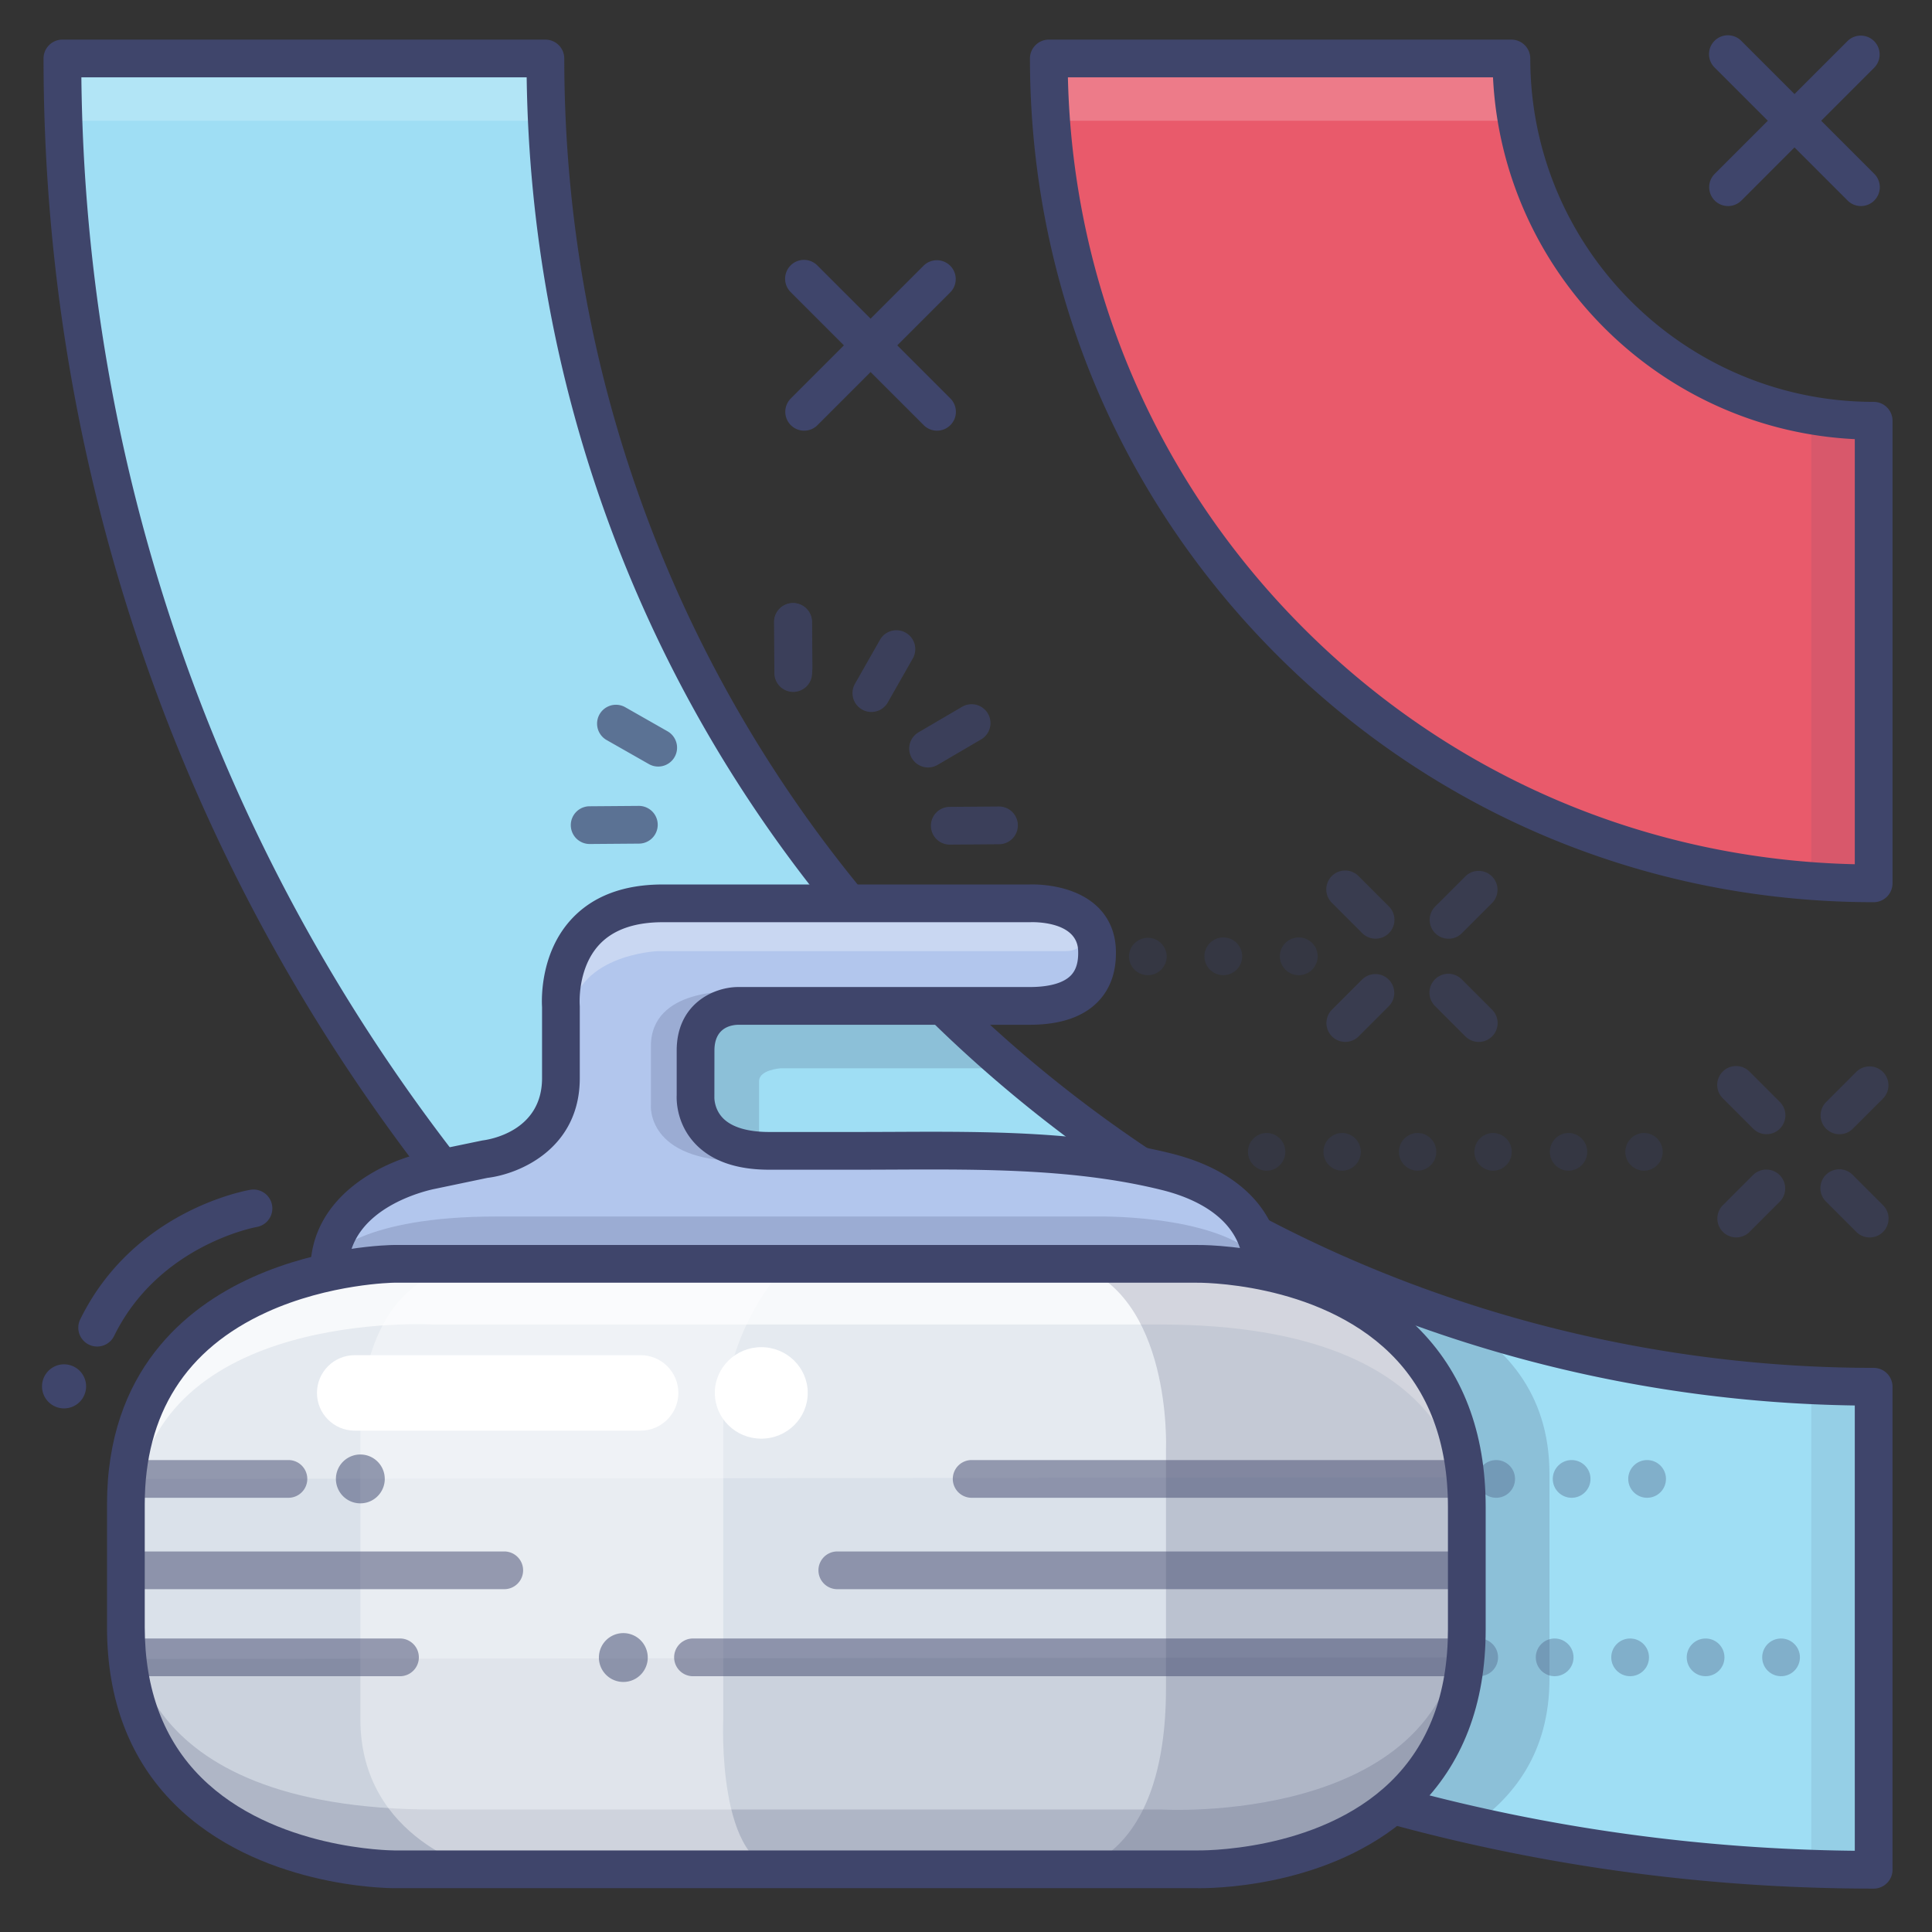
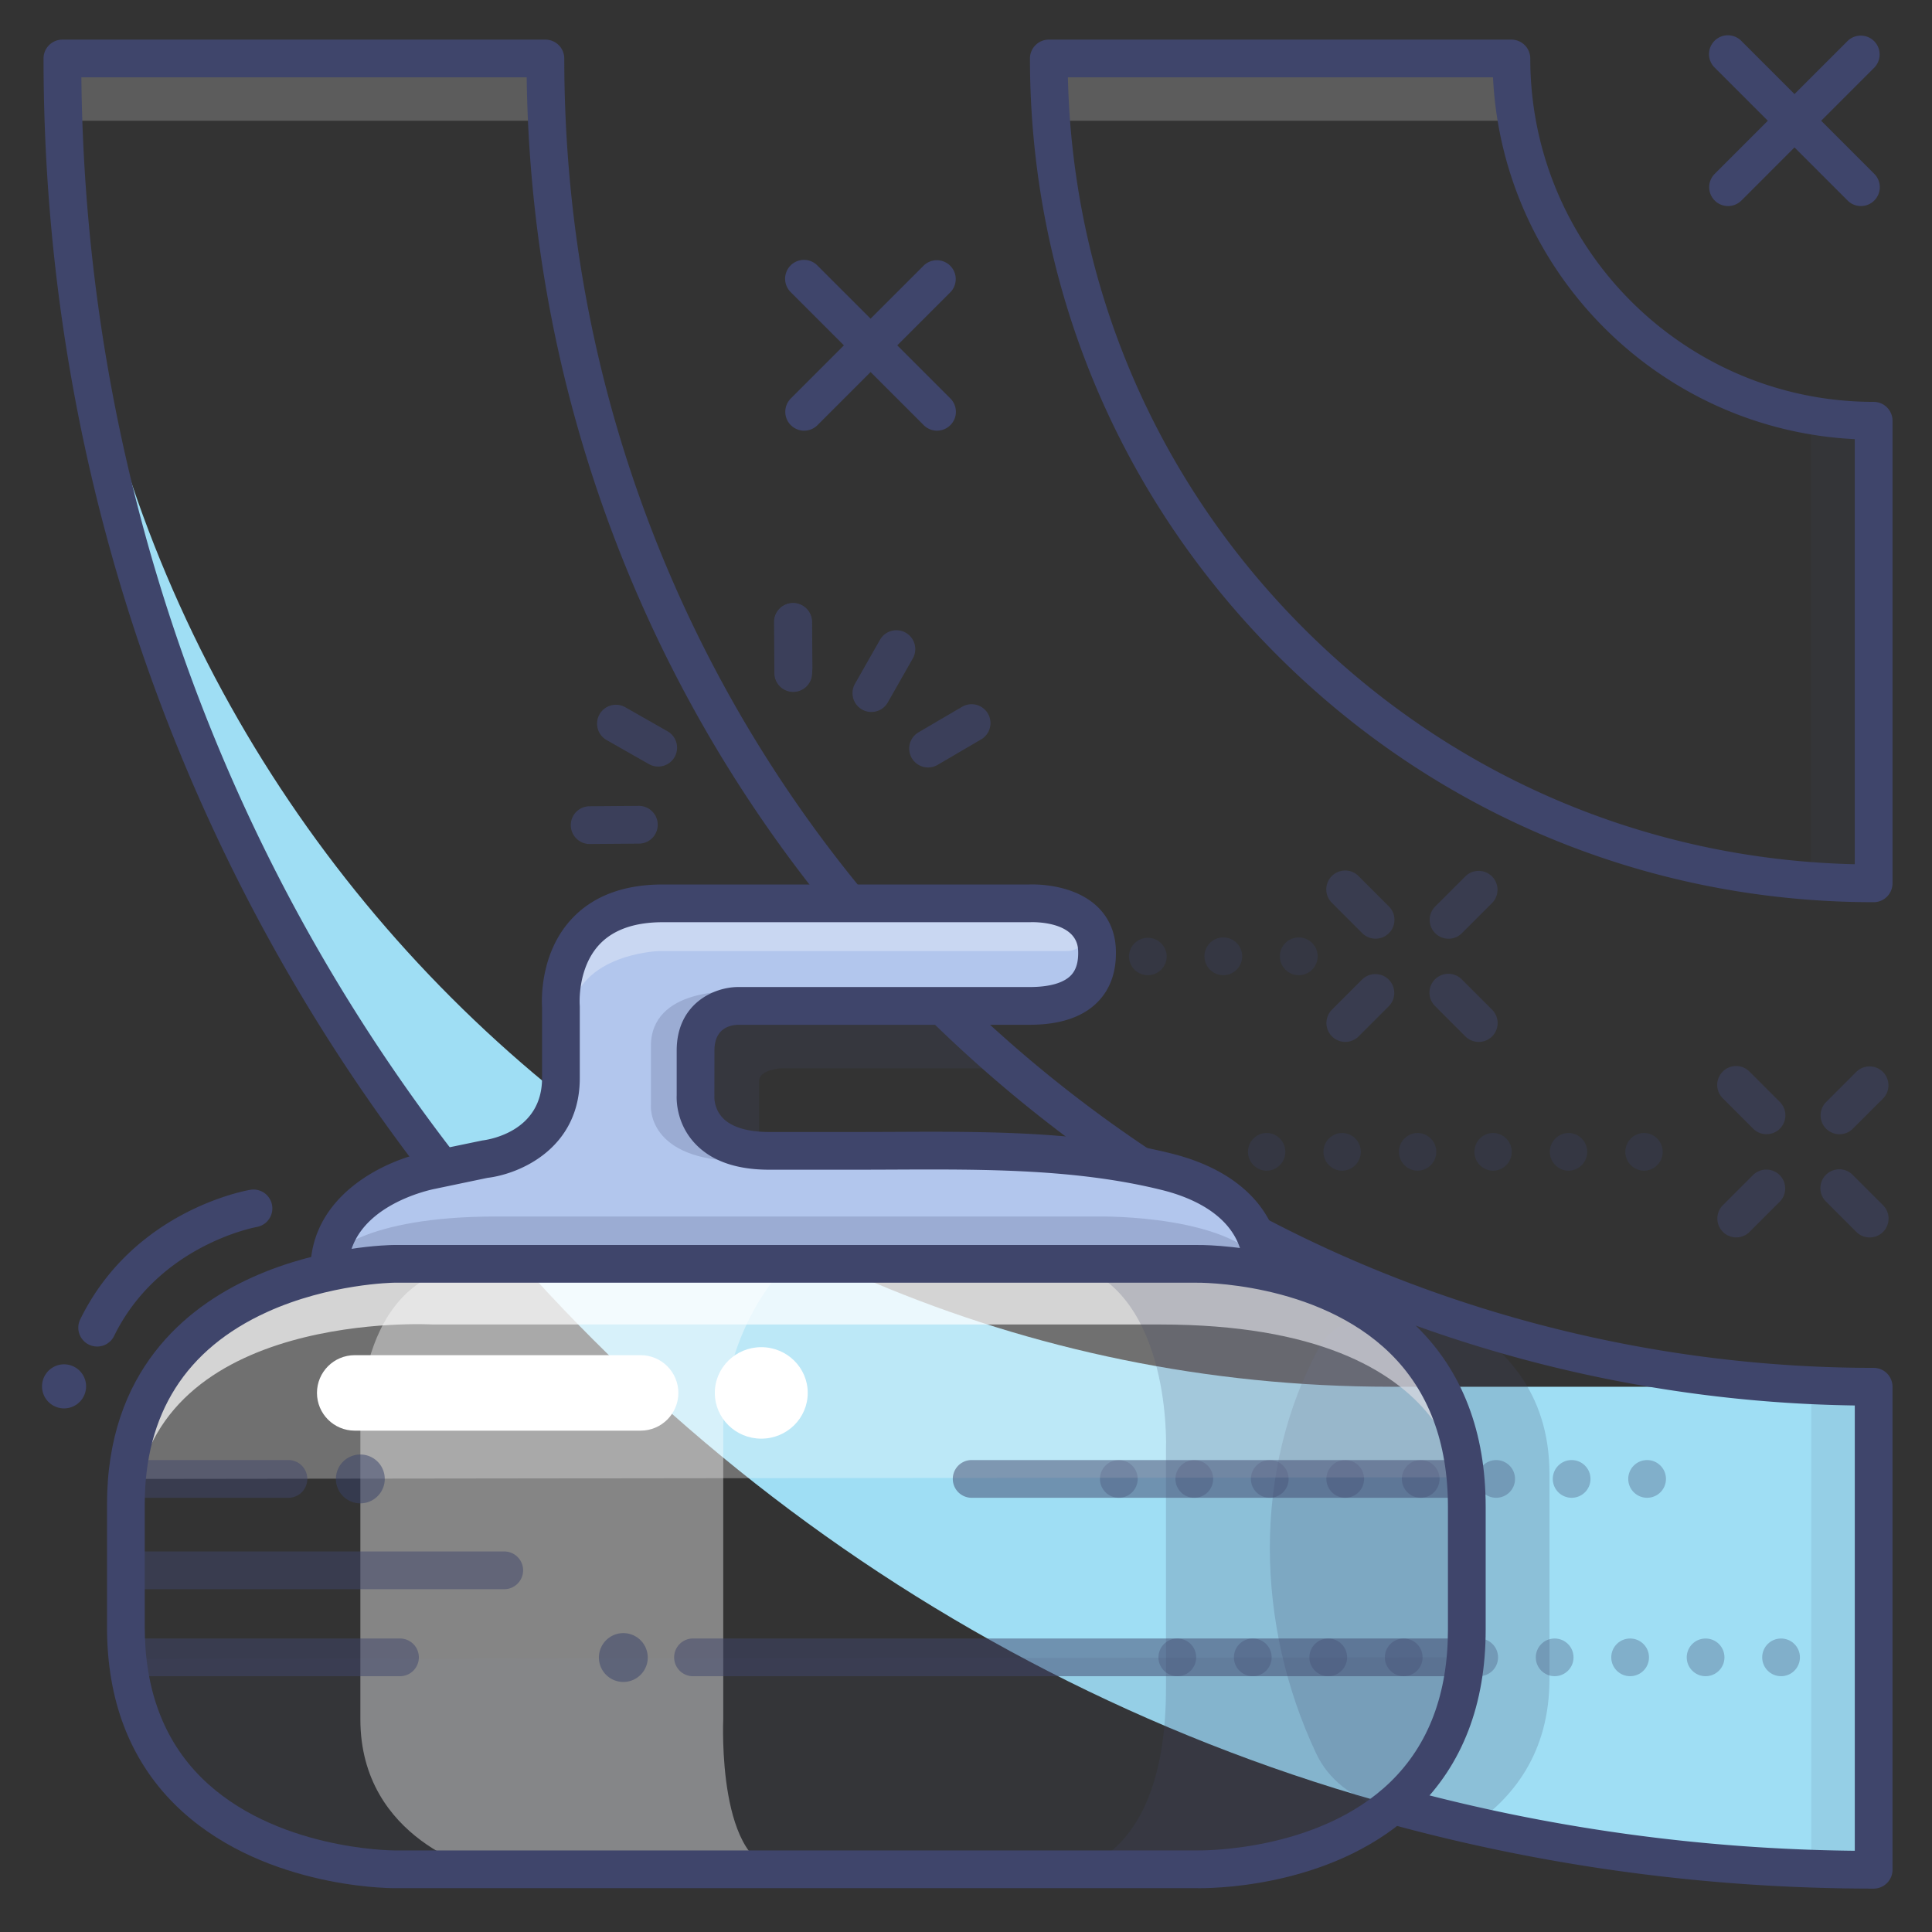
<svg xmlns="http://www.w3.org/2000/svg" viewBox="0 0 512 512">
  <rect x="0" y="0" width="512" height="512" fill="#333333" stroke="none" />
  <g>
    <g>
      <g>
        <g>
          <g>
            <g>
-               <path fill="#9FDEF4" d="M496.5 367.5v128c-265.1 0-480-214.9-480-480h128c0 194.4 157.6 352 352 352z" />
+               <path fill="#9FDEF4" d="M496.5 367.5v128c-265.1 0-480-214.9-480-480c0 194.4 157.6 352 352 352z" />
            </g>
          </g>
        </g>
        <g opacity=".2">
          <g>
            <g>
              <path fill="#3F456B" d="M384.335 348.742c-14.559-2.711-29.958-.648-34.559 7.896-18 33-17 74-1 108 6.817 14.485 24.522 16.629 40.128 20.039 12.149-7.859 21.719-20.232 21.719-39.728v-54.354c0-21.592-12.057-34.331-26.288-41.853z" />
            </g>
          </g>
        </g>
        <g>
          <g>
            <g>
-               <path fill="#E95A6B" d="M496.5 111.5v122.59c-120.73 0-218.59-97.86-218.59-218.59H400.5c0 53.02 42.98 96 96 96z" />
-             </g>
+               </g>
          </g>
        </g>
      </g>
    </g>
    <g opacity=".2">
      <g>
        <g>
          <path fill="#FFF" d="M16.57 15.5H144V32H16.57z" />
        </g>
      </g>
    </g>
    <g opacity=".2">
      <g>
        <g>
          <path fill="#FFF" d="M277.91 15.5h127.43V32H277.91z" />
        </g>
      </g>
    </g>
    <g opacity=".1">
      <g>
        <g>
          <path fill="#3F456B" d="M480 494.93V367.5h16.5v127.43z" />
        </g>
      </g>
    </g>
    <g opacity=".1">
      <g>
        <g>
          <path fill="#3F456B" d="M480 236.562v-127.43h16.5v127.43z" />
        </g>
      </g>
    </g>
    <g opacity=".3">
      <g>
        <g>
          <path fill="#384169" d="M431.5 391.93c0-2.76 2.24-5 5-5s5 2.24 5 5-2.24 5-5 5-5-2.24-5-5zm-20 0c0-2.76 2.24-5 5-5s5 2.24 5 5-2.24 5-5 5-5-2.24-5-5zm-20 0c0-2.76 2.24-5 5-5s5 2.24 5 5-2.24 5-5 5-5-2.24-5-5zm-20 0c0-2.76 2.24-5 5-5s5 2.24 5 5-2.24 5-5 5-5-2.24-5-5zm-20 0c0-2.76 2.24-5 5-5s5 2.24 5 5-2.24 5-5 5-5-2.24-5-5zm-20 0c0-2.76 2.24-5 5-5s5 2.24 5 5-2.24 5-5 5-5-2.24-5-5zm-20 0c0-2.76 2.24-5 5-5s5 2.24 5 5-2.24 5-5 5-5-2.24-5-5zm-20 0c0-2.76 2.24-5 5-5s5 2.24 5 5-2.24 5-5 5-5-2.24-5-5z" />
        </g>
      </g>
    </g>
    <g opacity=".3">
      <g>
        <g>
          <path fill="#384169" d="M467 439.22c0-2.77 2.24-5 5-5s5 2.23 5 5c0 2.76-2.24 4.99-5 4.99s-5-2.23-5-4.99zm-20 0c0-2.77 2.24-5 5-5s5 2.23 5 5c0 2.76-2.24 4.99-5 4.99s-5-2.23-5-4.99zm-20 0c0-2.77 2.24-5 5-5s5 2.23 5 5c0 2.76-2.24 4.99-5 4.99s-5-2.23-5-4.99zm-20 0c0-2.77 2.24-5 5-5s5 2.23 5 5c0 2.76-2.24 4.99-5 4.99s-5-2.23-5-4.99zm-20 0c0-2.77 2.24-5 5-5s5 2.23 5 5c0 2.76-2.24 4.99-5 4.99s-5-2.23-5-4.99zm-20 0c0-2.77 2.24-5 5-5s5 2.23 5 5c0 2.76-2.24 4.99-5 4.99s-5-2.23-5-4.99zm-20 0c0-2.77 2.24-5 5-5s5 2.23 5 5c0 2.76-2.24 4.99-5 4.99s-5-2.23-5-4.99zm-20 0c0-2.77 2.24-5 5-5s5 2.23 5 5c0 2.76-2.24 4.99-5 4.99s-5-2.23-5-4.99zm-20 0c0-2.77 2.24-5 5-5s5 2.23 5 5c0 2.76-2.24 4.99-5 4.99s-5-2.23-5-4.99z" />
        </g>
      </g>
    </g>
    <g>
      <g>
        <g>
-           <path fill="#DAE1EA" d="M104.386 495.381s-71.066 0-71.066-53.033v-54.724c0-52.69 71.066-52.69 71.066-52.69h212.509s71.785 0 71.785 52.69v54.354c0 53.403-71.785 53.403-71.785 53.403H104.386z" />
-         </g>
+           </g>
      </g>
    </g>
    <g opacity=".1">
      <g>
        <g>
          <path fill="#3F456B" d="M386.5 439.215c-7.25 58.786-75.25 56.163-75.25 56.163H104.386s-61.136 2.914-69.066-55.732" />
        </g>
      </g>
    </g>
    <g opacity=".3">
      <g>
        <g>
          <path fill="#FFF" d="M35.32 391.929c7.25-59.163 75.25-56.524 75.25-56.524h206.864s61.136-2.933 69.066 56.09" />
        </g>
      </g>
    </g>
    <g opacity=".7">
      <g>
        <g>
          <path fill="#FFF" d="M387.785 399.338s3-48.333-80.333-48.333H114.785s-74-4.333-79 47.667c0 0-18-63.5 80-63.5h192s88-7.667 80 64.166z" />
        </g>
      </g>
    </g>
    <g opacity=".2">
      <g>
        <g>
          <path fill="#3F456B" d="M284.333 334.932h32.562s71.785-2.47 71.785 64.406v32.543s4.11 63.5-71.785 63.5h-32.562s24.667-2.167 24.667-48v-63.5s1.667-41-24.667-48.949z" />
        </g>
      </g>
    </g>
    <g opacity=".2">
      <g>
        <g>
-           <path fill="#3F456B" d="M35 431.215s-3 48.333 80.333 48.333H308s74 4.333 79-47.667c0 0 18 63.5-80 63.5H115s-88 7.667-80-64.166z" />
-         </g>
+           </g>
      </g>
    </g>
    <g opacity=".4">
      <g>
        <g>
          <path fill="#FFF" d="M208.25 335.381s-16.58 16.333-16.58 43v77.228s-1.837 40.009 16.08 40.009H127.5s-32-7.807-32-40.009v-77.974s-1.333-42.465 32.785-42.465l79.965.211z" />
        </g>
      </g>
    </g>
    <g>
      <g>
        <g>
          <path fill="#B2C6ED" d="M334.485 336.662c0-14.78-12.21-22.857-25.251-26.112-26.435-6.598-55.002-5.566-82.07-5.566h-23.368c-20.66 0-19.505-14.605-19.505-14.605v-11.974c0-11.832 11.324-11.832 11.324-11.832h77.232c6.47 0 17.822-1.849 17.822-14.975s-17.822-12.202-17.822-12.202h-97.245c-29.395 0-26.992 27.362-26.992 27.362v18.95c0 19.277-20.263 21.495-20.263 21.495l-14.143 2.958s-26.985 5.084-26.985 26.501" />
        </g>
      </g>
    </g>
    <g opacity=".3">
      <g>
        <g>
          <path fill="#FFF" d="M174.458 239.798h108.167c3.369 0 6.125 2.756 6.125 6.125s-2.756 6.125-6.125 6.125H174.458s-23.292.833-23.292 19c.001 0-7.916-31.25 23.292-31.25" />
        </g>
      </g>
    </g>
    <g opacity=".2">
      <g>
        <g>
          <path fill="#3F456B" d="M194.083 262.798s-21.583-1.083-21.583 14.417v15.667s-1.333 14.833 24.167 14.833c0 0-12.089-3.667-12.089-15.667s-.93-27.436 9.505-29.25" />
        </g>
      </g>
    </g>
    <g opacity=".2">
      <g>
        <g>
          <path fill="#3F456B" d="M87.662 332.868s8.088-10.482 43.838-10.482h159.75s36.684-.638 44.717 14.276c0 0-19.967-2.503-45.467-2.503H128.285s-29.535-.776-43.785 2.503l3.162-3.794z" />
        </g>
      </g>
    </g>
    <g opacity=".5">
      <g>
        <g>
          <g>
            <g>
              <path fill="#3F456B" d="M487.482 300.583a5 5 0 01-3.535-8.535l8.018-8.017a5 5 0 017.07 7.071l-8.018 8.017a4.985 4.985 0 01-3.535 1.464z" />
            </g>
          </g>
        </g>
        <g>
          <g>
            <g>
              <path fill="#3F456B" d="M460.12 327.925a5 5 0 01-3.535-8.535l8.017-8.017a5 5 0 017.07 7.071l-8.017 8.017a4.983 4.983 0 01-3.535 1.464z" />
            </g>
          </g>
        </g>
      </g>
      <g>
        <g>
          <g>
            <g>
              <path fill="#3F456B" d="M495.49 327.935a4.983 4.983 0 01-3.535-1.464l-8.018-8.017a5 5 0 117.07-7.071l8.018 8.017a5 5 0 01-3.535 8.535z" />
            </g>
          </g>
        </g>
        <g>
          <g>
            <g>
              <path fill="#3F456B" d="M468.147 300.572a4.983 4.983 0 01-3.535-1.464l-8.018-8.017a5 5 0 117.07-7.071l8.018 8.017a5 5 0 01-3.535 8.535z" />
            </g>
          </g>
        </g>
      </g>
    </g>
    <g opacity=".5">
      <g>
        <g>
          <g>
            <g>
              <path fill="#3F456B" d="M383.88 248.77a5 5 0 01-3.535-8.535l8.018-8.018a5 5 0 017.07 7.071l-8.018 8.018a4.984 4.984 0 01-3.535 1.464z" />
            </g>
          </g>
        </g>
        <g>
          <g>
            <g>
              <path fill="#3F456B" d="M356.518 276.112a5 5 0 01-3.535-8.535L361 259.56a5 5 0 017.07 7.071l-8.017 8.017a4.984 4.984 0 01-3.535 1.464z" />
            </g>
          </g>
        </g>
      </g>
      <g>
        <g>
          <g>
            <g>
              <path fill="#3F456B" d="M391.887 276.123a4.983 4.983 0 01-3.535-1.464l-8.017-8.017a5 5 0 117.07-7.071l8.017 8.017a5 5 0 01-3.535 8.535z" />
            </g>
          </g>
        </g>
        <g>
          <g>
            <g>
              <path fill="#3F456B" d="M364.545 248.76a4.983 4.983 0 01-3.535-1.464l-8.018-8.017a5 5 0 117.07-7.071l8.018 8.017a5 5 0 01-3.535 8.535z" />
            </g>
          </g>
        </g>
      </g>
    </g>
    <g opacity=".2">
      <g>
        <g>
          <path fill="#3F456B" d="M267.83 283.114h-60.997s-5.667.386-5.667 3.386v16.667s-16.589 2.525-16.589-11.119V277s-.411-10.428 17.256-10.428h49.285l16.712 16.542z" />
        </g>
      </g>
    </g>
    <g opacity=".5">
      <g>
        <g>
          <path fill="#3F456B" d="M76.435 396.929H35.319a5 5 0 110-10h41.115a5 5 0 01.001 10z" />
        </g>
      </g>
    </g>
    <g opacity=".5">
      <g>
        <g>
          <path fill="#3F456B" d="M106 444.215H35.319a5 5 0 110-10H106a5 5 0 110 10z" />
        </g>
      </g>
    </g>
    <g opacity=".5">
      <g>
        <g>
          <path fill="#3F456B" d="M387.681 396.929H257.5a5 5 0 110-10h130.181a5 5 0 110 10z" />
        </g>
      </g>
    </g>
    <g opacity=".5">
      <g>
        <g>
-           <path fill="#3F456B" d="M387.681 421.151H221.897a5 5 0 110-10H387.68a5 5 0 01.001 10z" />
-         </g>
+           </g>
      </g>
    </g>
    <g opacity=".5">
      <g>
        <g>
          <path fill="#3F456B" d="M133.632 421.151H35.319a5 5 0 110-10h98.312a5 5 0 01.001 10z" />
        </g>
      </g>
    </g>
    <g opacity=".5">
      <g>
        <g>
          <path fill="#3F456B" d="M387.681 444.215H183.653a5 5 0 110-10H387.68a5 5 0 01.001 10z" />
        </g>
      </g>
    </g>
    <g opacity=".5">
      <g>
        <g>
          <g>
            <path fill="#384169" d="M92.045 397.407a6.472 6.472 0 106.897-10.955 6.472 6.472 0 00-6.897 10.955z" />
          </g>
        </g>
      </g>
    </g>
    <g opacity=".5">
      <g>
        <g>
          <g>
            <path fill="#384169" d="M161.664 444.692a6.473 6.473 0 106.896-10.955 6.473 6.473 0 00-6.896 10.955z" />
          </g>
        </g>
      </g>
    </g>
    <g opacity=".3">
      <g>
        <g>
          <path fill="#384169" d="M339.18 253.43c0-2.76 2.24-5 5.01-5 2.75 0 5 2.24 5 5s-2.25 5-5 5c-2.77 0-5.01-2.24-5.01-5zm-19.991 0c0-2.76 2.23-5 4.99-5 2.771 0 5.01 2.24 5.01 5s-2.239 5-5.01 5a4.994 4.994 0 01-4.99-5zm-20 0a5.001 5.001 0 0110 0c0 2.76-2.239 5-5 5-2.769 0-5-2.24-5-5z" />
        </g>
      </g>
    </g>
    <g opacity=".3">
      <g>
        <g>
          <path fill="#384169" d="M430.729 305.25c0-2.77 2.24-5 5-5a5.001 5.001 0 010 10c-2.759 0-5-2.24-5-5zm-20 0c0-2.77 2.24-5 5-5a5.001 5.001 0 010 10c-2.759 0-5-2.24-5-5zm-20 0c0-2.77 2.24-5 5-5a5.001 5.001 0 010 10c-2.759 0-5-2.24-5-5zm-20 0c0-2.77 2.24-5 5-5a5.001 5.001 0 010 10c-2.759 0-5-2.24-5-5zm-20 0c0-2.77 2.24-5 5-5a5.001 5.001 0 010 10c-2.759 0-5-2.24-5-5zm-20 0c0-2.77 2.24-5 5-5a5.001 5.001 0 010 10c-2.759 0-5-2.24-5-5z" />
        </g>
      </g>
    </g>
    <g opacity=".7">
      <g>
        <g>
          <g>
            <g>
              <g>
                <path fill="#3F456B" d="M210.215 183.364a5 5 0 01-4.999-4.968l-.086-13.54a5 5 0 0110-.064l.086 13.54a5 5 0 01-4.969 5.032h-.032z" />
              </g>
            </g>
          </g>
        </g>
        <g>
          <g>
            <g>
              <g>
-                 <path fill="#3F456B" d="M251.72 223.833a5 5 0 01-.037-10l13-.1h.039a5 5 0 01.037 10l-13 .1h-.039z" />
-               </g>
+                 </g>
            </g>
          </g>
        </g>
        <g>
          <g>
            <g>
              <g>
                <path fill="#3F456B" d="M245.958 203.383a4.995 4.995 0 01-4.319-2.474 4.999 4.999 0 011.787-6.841l11.534-6.755a4.998 4.998 0 016.842 1.788 4.999 4.999 0 01-1.787 6.841l-11.534 6.755a4.984 4.984 0 01-2.523.686z" />
              </g>
            </g>
          </g>
        </g>
        <g>
          <g>
            <g>
              <g>
                <path fill="#3F456B" d="M230.92 188.681a5 5 0 01-4.341-7.473l6.661-11.708a5 5 0 018.691 4.945l-6.661 11.708a4.997 4.997 0 01-4.35 2.528z" />
              </g>
            </g>
          </g>
        </g>
      </g>
      <g>
        <g>
          <g>
            <g>
              <g>
                <path fill="#3F456B" d="M210.297 182.042a5 5 0 01-4.999-4.959l-.099-12.218a5 5 0 014.96-5.041c2.727-.029 5.018 2.198 5.04 4.959l.099 12.218a5 5 0 01-4.96 5.041h-.041z" />
              </g>
            </g>
          </g>
        </g>
        <g>
          <g>
            <g>
              <g>
                <path fill="#3F456B" d="M174.425 203.144a4.977 4.977 0 01-2.468-.655l-11.249-6.401a5 5 0 014.945-8.691l11.249 6.401a5 5 0 01-2.477 9.346z" />
              </g>
            </g>
          </g>
        </g>
        <g>
          <g>
            <g>
              <g>
                <path fill="#3F456B" d="M156.285 223.67a5 5 0 01-.037-10l12.999-.1h.039a5 5 0 01.037 10l-12.999.1h-.039z" />
              </g>
            </g>
          </g>
        </g>
      </g>
    </g>
    <g>
      <g>
        <g>
          <g>
            <path fill="#FFF" d="M214.059 369.135c0 6.695-5.512 12.124-12.313 12.124-6.799 0-12.312-5.429-12.312-12.124 0-6.694 5.514-12.122 12.312-12.122 6.801 0 12.313 5.428 12.313 12.122z" />
          </g>
        </g>
      </g>
      <g>
        <g>
          <g>
            <path fill="#FFF" d="M169.771 379.136H94c-5.522 0-10-4.477-10-10s4.478-10 10-10h75.771c5.522 0 10 4.477 10 10s-4.478 10-10 10z" />
          </g>
        </g>
      </g>
    </g>
  </g>
  <g>
    <g>
      <g>
        <g>
          <g>
            <g>
              <g>
                <path fill="#3F456B" d="M116.613 313.889a4.99 4.99 0 01-3.959-1.941c-32.141-41.56-57.148-87.687-74.329-137.099C20.551 123.733 11.539 70.12 11.539 15.5a5 5 0 015-5h128a5 5 0 015 5c0 40.571 6.937 80.306 20.615 118.102 13.22 36.524 32.405 70.394 57.024 100.668a5 5 0 01-7.758 6.309c-25.328-31.146-45.067-65.994-58.669-103.574-13.513-37.336-20.63-76.506-21.178-116.505H21.564c.533 51.77 9.343 102.568 26.206 151.064 16.825 48.39 41.316 93.563 72.794 134.266a5 5 0 01-3.951 8.059z" />
              </g>
            </g>
          </g>
          <g>
            <g>
              <g>
                <path fill="#3F456B" d="M496.539 500.5c-43.203 0-86.051-5.684-127.352-16.894a5 5 0 012.619-9.651c38.855 10.546 79.108 16.098 119.732 16.519V372.465c-55.924-.788-111.329-14.782-160.55-40.591a4.999 4.999 0 01-2.105-6.75 4.998 4.998 0 016.75-2.106c49.26 25.83 104.9 39.482 160.905 39.482a5 5 0 015 5v128a4.998 4.998 0 01-4.999 5z" />
              </g>
            </g>
          </g>
          <g>
            <g>
              <g>
                <path fill="#3F456B" d="M301.318 313.45a4.97 4.97 0 01-2.771-.842 359.484 359.484 0 01-51.533-41.796 5 5 0 01-.08-7.071 5 5 0 017.07-.081 349.43 349.43 0 0050.096 40.631 5 5 0 01-2.782 9.159z" />
              </g>
            </g>
          </g>
          <g>
            <g>
              <g>
                <path fill="#3F456B" d="M496.539 239.09c-59.726 0-115.875-23.256-158.104-65.486-42.229-42.229-65.486-98.378-65.486-158.104a5 5 0 015-5h122.59a5 5 0 015 5c0 50.178 40.822 91 91 91a5 5 0 015 5v122.59a5 5 0 01-5 5zM283.006 20.5c1.258 55.185 23.339 106.872 62.5 146.033 39.161 39.161 90.849 61.242 146.033 62.5V116.378c-51.723-2.533-93.345-44.155-95.878-95.878H283.006z" />
              </g>
            </g>
          </g>
        </g>
      </g>
      <g>
        <g>
          <g>
            <path fill="#3F456B" d="M317.869 500.392c-.491 0-.83-.006-1.003-.011H104.391c-2.076 0-36.15-.35-58.14-22.266-11.872-11.833-17.892-27.612-17.892-46.901v-32.543c0-35.362 20.923-52.233 38.476-60.159 18.52-8.363 36.791-8.573 37.56-8.578h212.54c1.358-.026 36.02-.441 58.479 21.589 12.146 11.915 18.306 28.002 18.306 47.815v32.543c0 19.765-6.151 35.755-18.282 47.526-20.542 19.932-51.312 20.985-57.569 20.985zm-213.46-10.011l212.676.002c.323.01 32.041.665 51.433-18.196 10.087-9.812 15.202-23.373 15.202-40.307v-32.543c0-17.027-5.15-30.712-15.309-40.676-19.493-19.121-51.069-18.738-51.38-18.729l-212.605.001c-.133.001-17.136.235-33.74 7.812-21.45 9.789-32.326 26.922-32.326 50.925v32.543c0 16.534 5.03 29.931 14.95 39.818 19.229 19.165 50.564 19.349 51.095 19.349l.004.001z" />
          </g>
        </g>
      </g>
      <g>
        <g>
          <g>
            <path fill="#3F456B" d="M334.524 341.662a5 5 0 01-5-5c0-13.837-13.446-19.26-21.462-21.26-22.691-5.664-47.323-5.554-71.148-5.446-3.254.015-6.493.029-9.711.029h-23.368c-8.783 0-15.423-2.367-19.735-7.034-4.79-5.185-4.835-11.251-4.769-12.708v-11.838c0-12.35 9.762-16.833 16.323-16.833h77.232c5.209 0 8.989-1.074 10.931-3.105 1.411-1.475 2.03-3.649 1.896-6.645-.352-7.827-12.112-7.453-12.609-7.432l-.217.005h-97.245c-7.554 0-13.243 2.03-16.91 6.034-5.768 6.296-5.109 15.796-5.102 15.891l.02.438v18.95c0 18.607-15.851 25.395-24.463 26.437l-13.92 2.911c-1.022.198-23.009 4.642-23.009 21.607a5 5 0 11-10 0c0-20.22 20.316-29.39 31.06-31.415l14.524-3.015c1.597-.191 15.808-2.298 15.808-16.525v-18.774c-.126-2-.527-14.268 7.708-23.258 5.64-6.157 13.811-9.279 24.284-9.279h97.143c1.641-.059 11.416-.162 17.759 5.622 3.172 2.893 4.956 6.82 5.16 11.355.261 5.788-1.307 10.5-4.657 14.005-3.929 4.111-10.039 6.195-18.159 6.195h-77.232c-2.326.057-6.323 1.021-6.323 6.833l-.016 12.369c0 .047-.106 3.054 2.223 5.491 2.328 2.434 6.58 3.72 12.297 3.72h23.368c3.203 0 6.427-.015 9.666-.029 24.438-.113 49.708-.224 73.615 5.744 18.455 4.606 29.04 15.892 29.04 30.962a5.002 5.002 0 01-5.002 4.998z" />
          </g>
        </g>
      </g>
      <g>
        <g>
          <g>
            <path fill="#3F456B" d="M22.799 367.868a5.84 5.84 0 11-11.643-.935 5.84 5.84 0 0111.643.935z" />
          </g>
        </g>
      </g>
      <g>
        <g>
          <g>
            <path fill="#3F456B" d="M25.745 356.848a5 5 0 01-4.485-7.201c14.161-28.894 43.902-34.142 45.162-34.351a5 5 0 011.649 9.862c-.409.072-26.022 4.792-37.833 28.889a4.998 4.998 0 01-4.493 2.801z" />
          </g>
        </g>
      </g>
      <g>
        <g>
          <g>
            <g>
              <path fill="#3F456B" d="M213.108 114.132a5 5 0 01-3.535-8.535l35.216-35.216a5 5 0 017.07 7.071l-35.216 35.216a4.981 4.981 0 01-3.535 1.464z" />
            </g>
          </g>
        </g>
        <g>
          <g>
            <g>
              <path fill="#3F456B" d="M248.324 114.132a4.983 4.983 0 01-3.535-1.464l-35.216-35.216a5 5 0 117.07-7.071l35.216 35.216a5 5 0 01-3.535 8.535z" />
            </g>
          </g>
        </g>
      </g>
      <g>
        <g>
          <g>
            <g>
              <path fill="#3F456B" d="M457.952 54.608a5 5 0 01-3.535-8.535l35.216-35.216a5 5 0 017.07 7.071l-35.216 35.216a4.983 4.983 0 01-3.535 1.464z" />
            </g>
          </g>
        </g>
        <g>
          <g>
            <g>
              <path fill="#3F456B" d="M493.168 54.608a4.983 4.983 0 01-3.535-1.464l-35.216-35.216a5 5 0 117.07-7.071l35.216 35.216a5 5 0 01-3.535 8.535z" />
            </g>
          </g>
        </g>
      </g>
    </g>
  </g>
</svg>